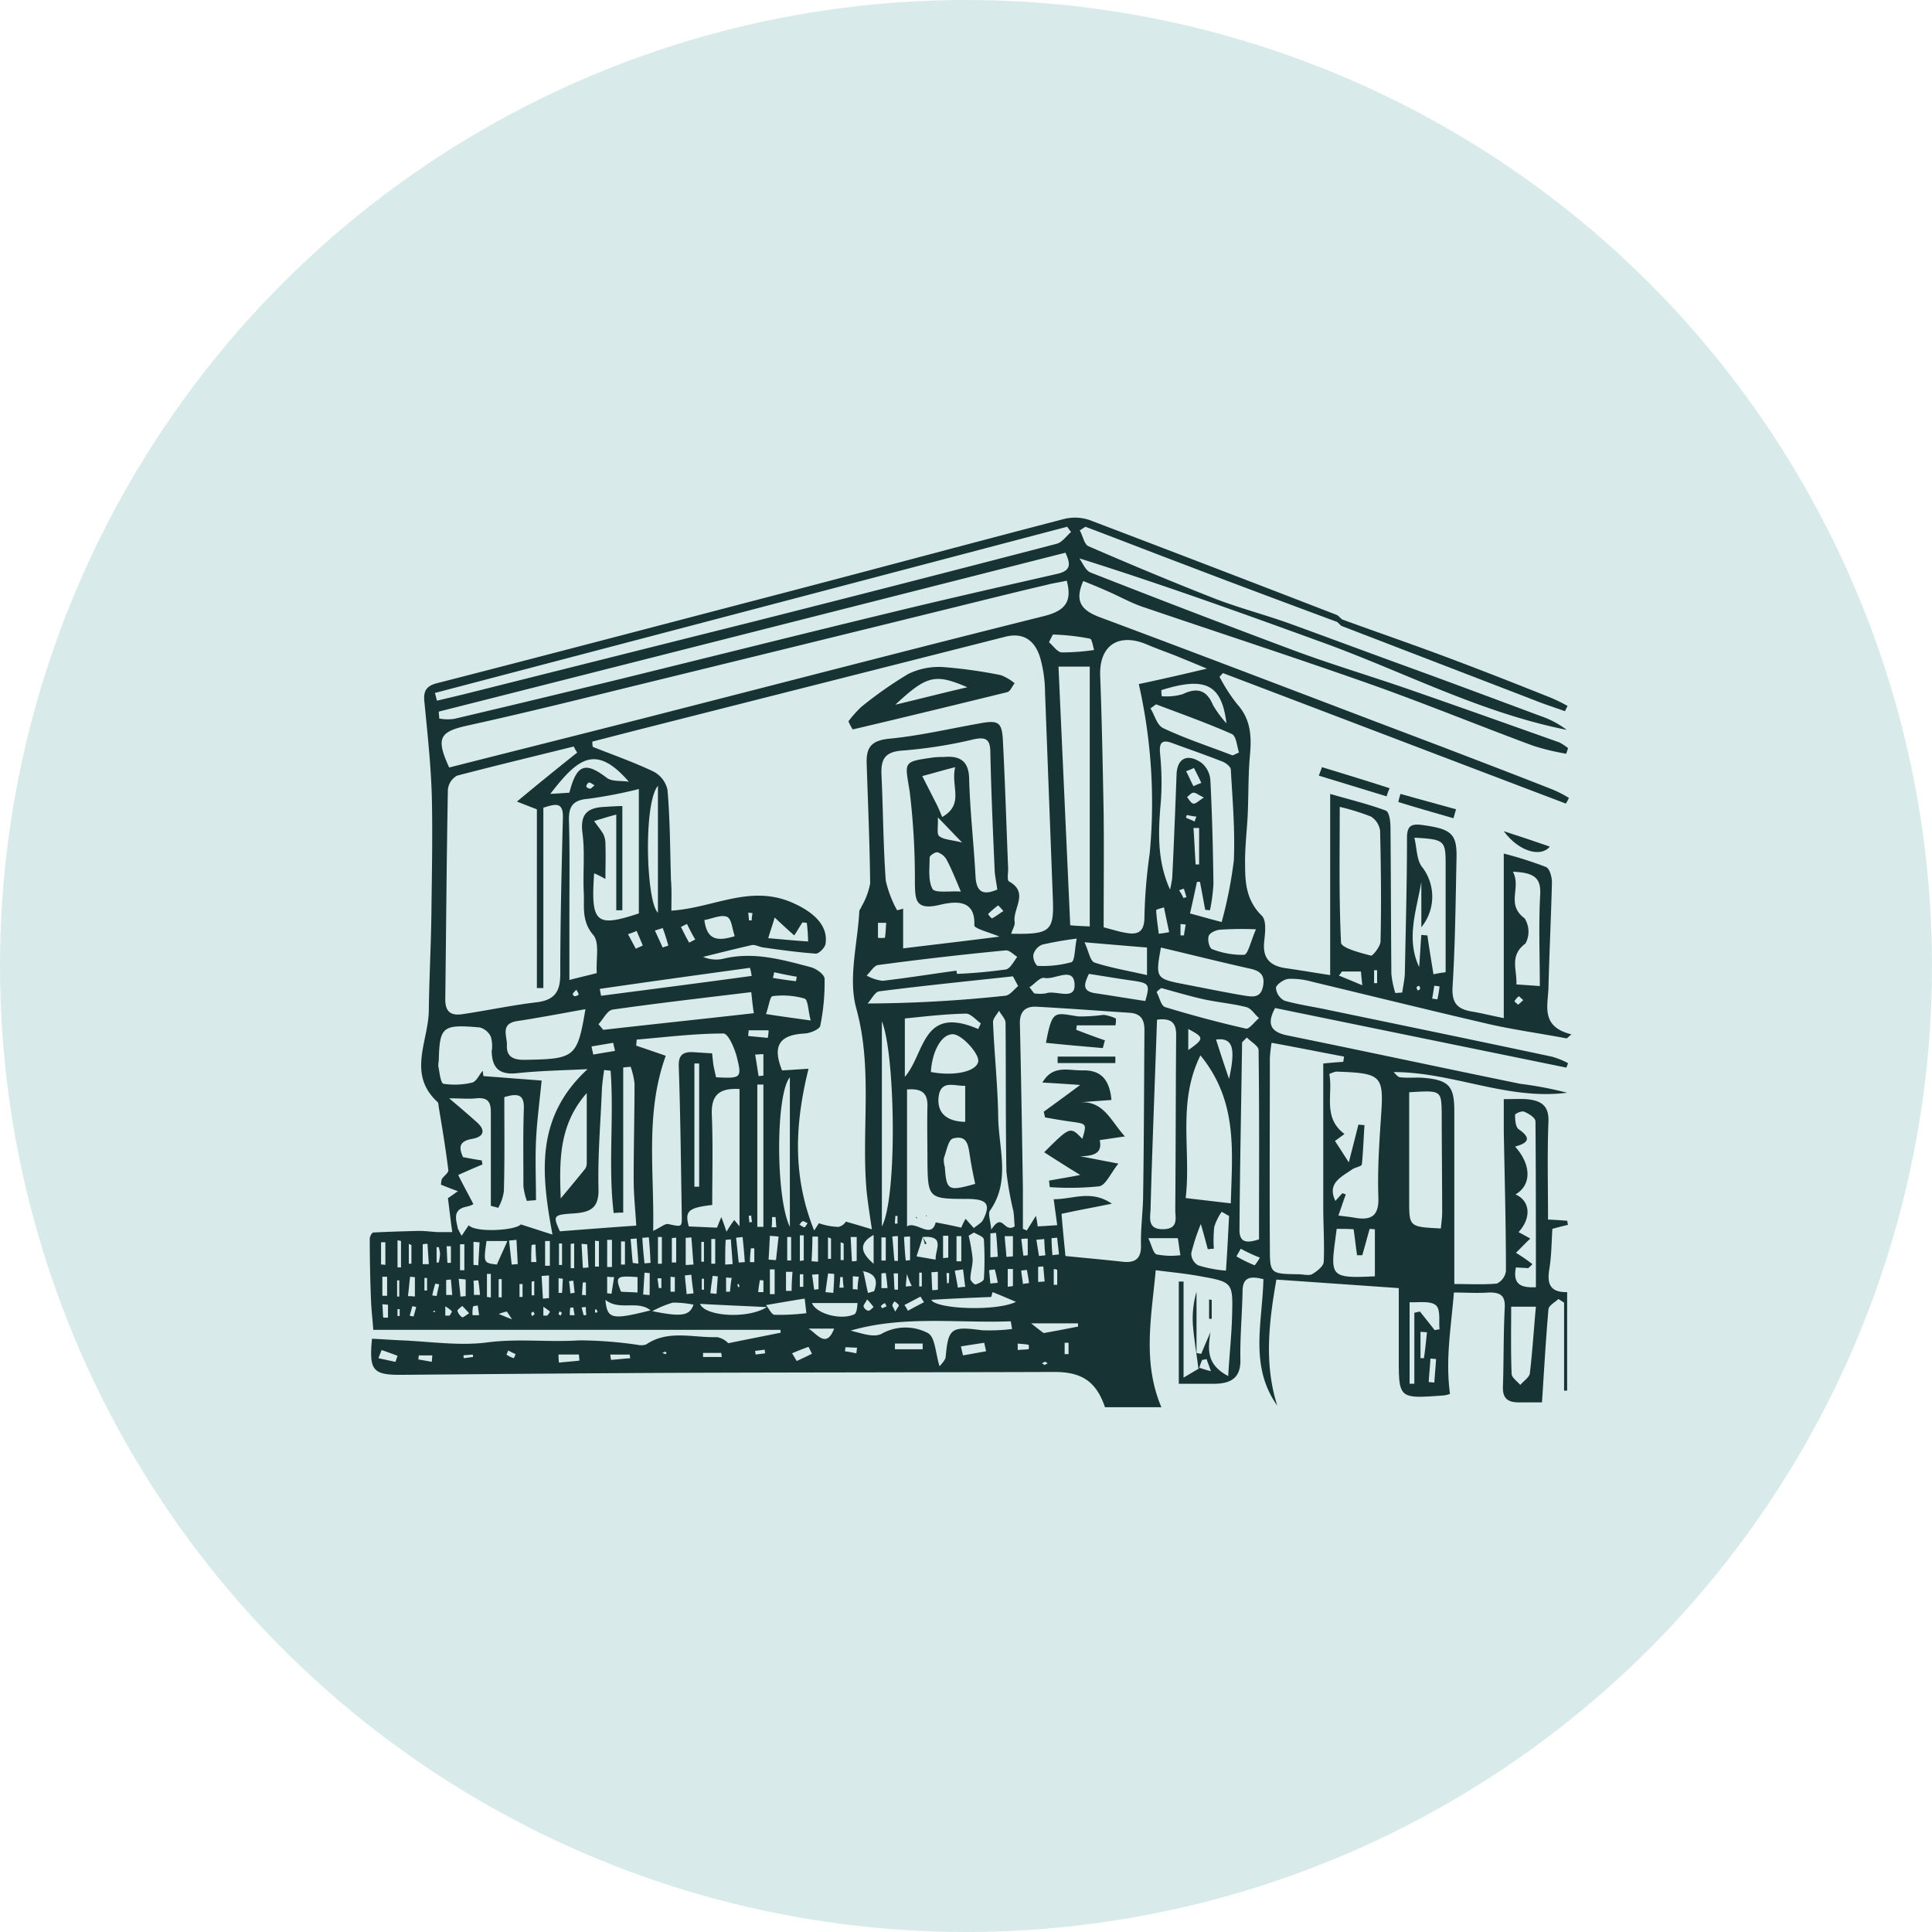
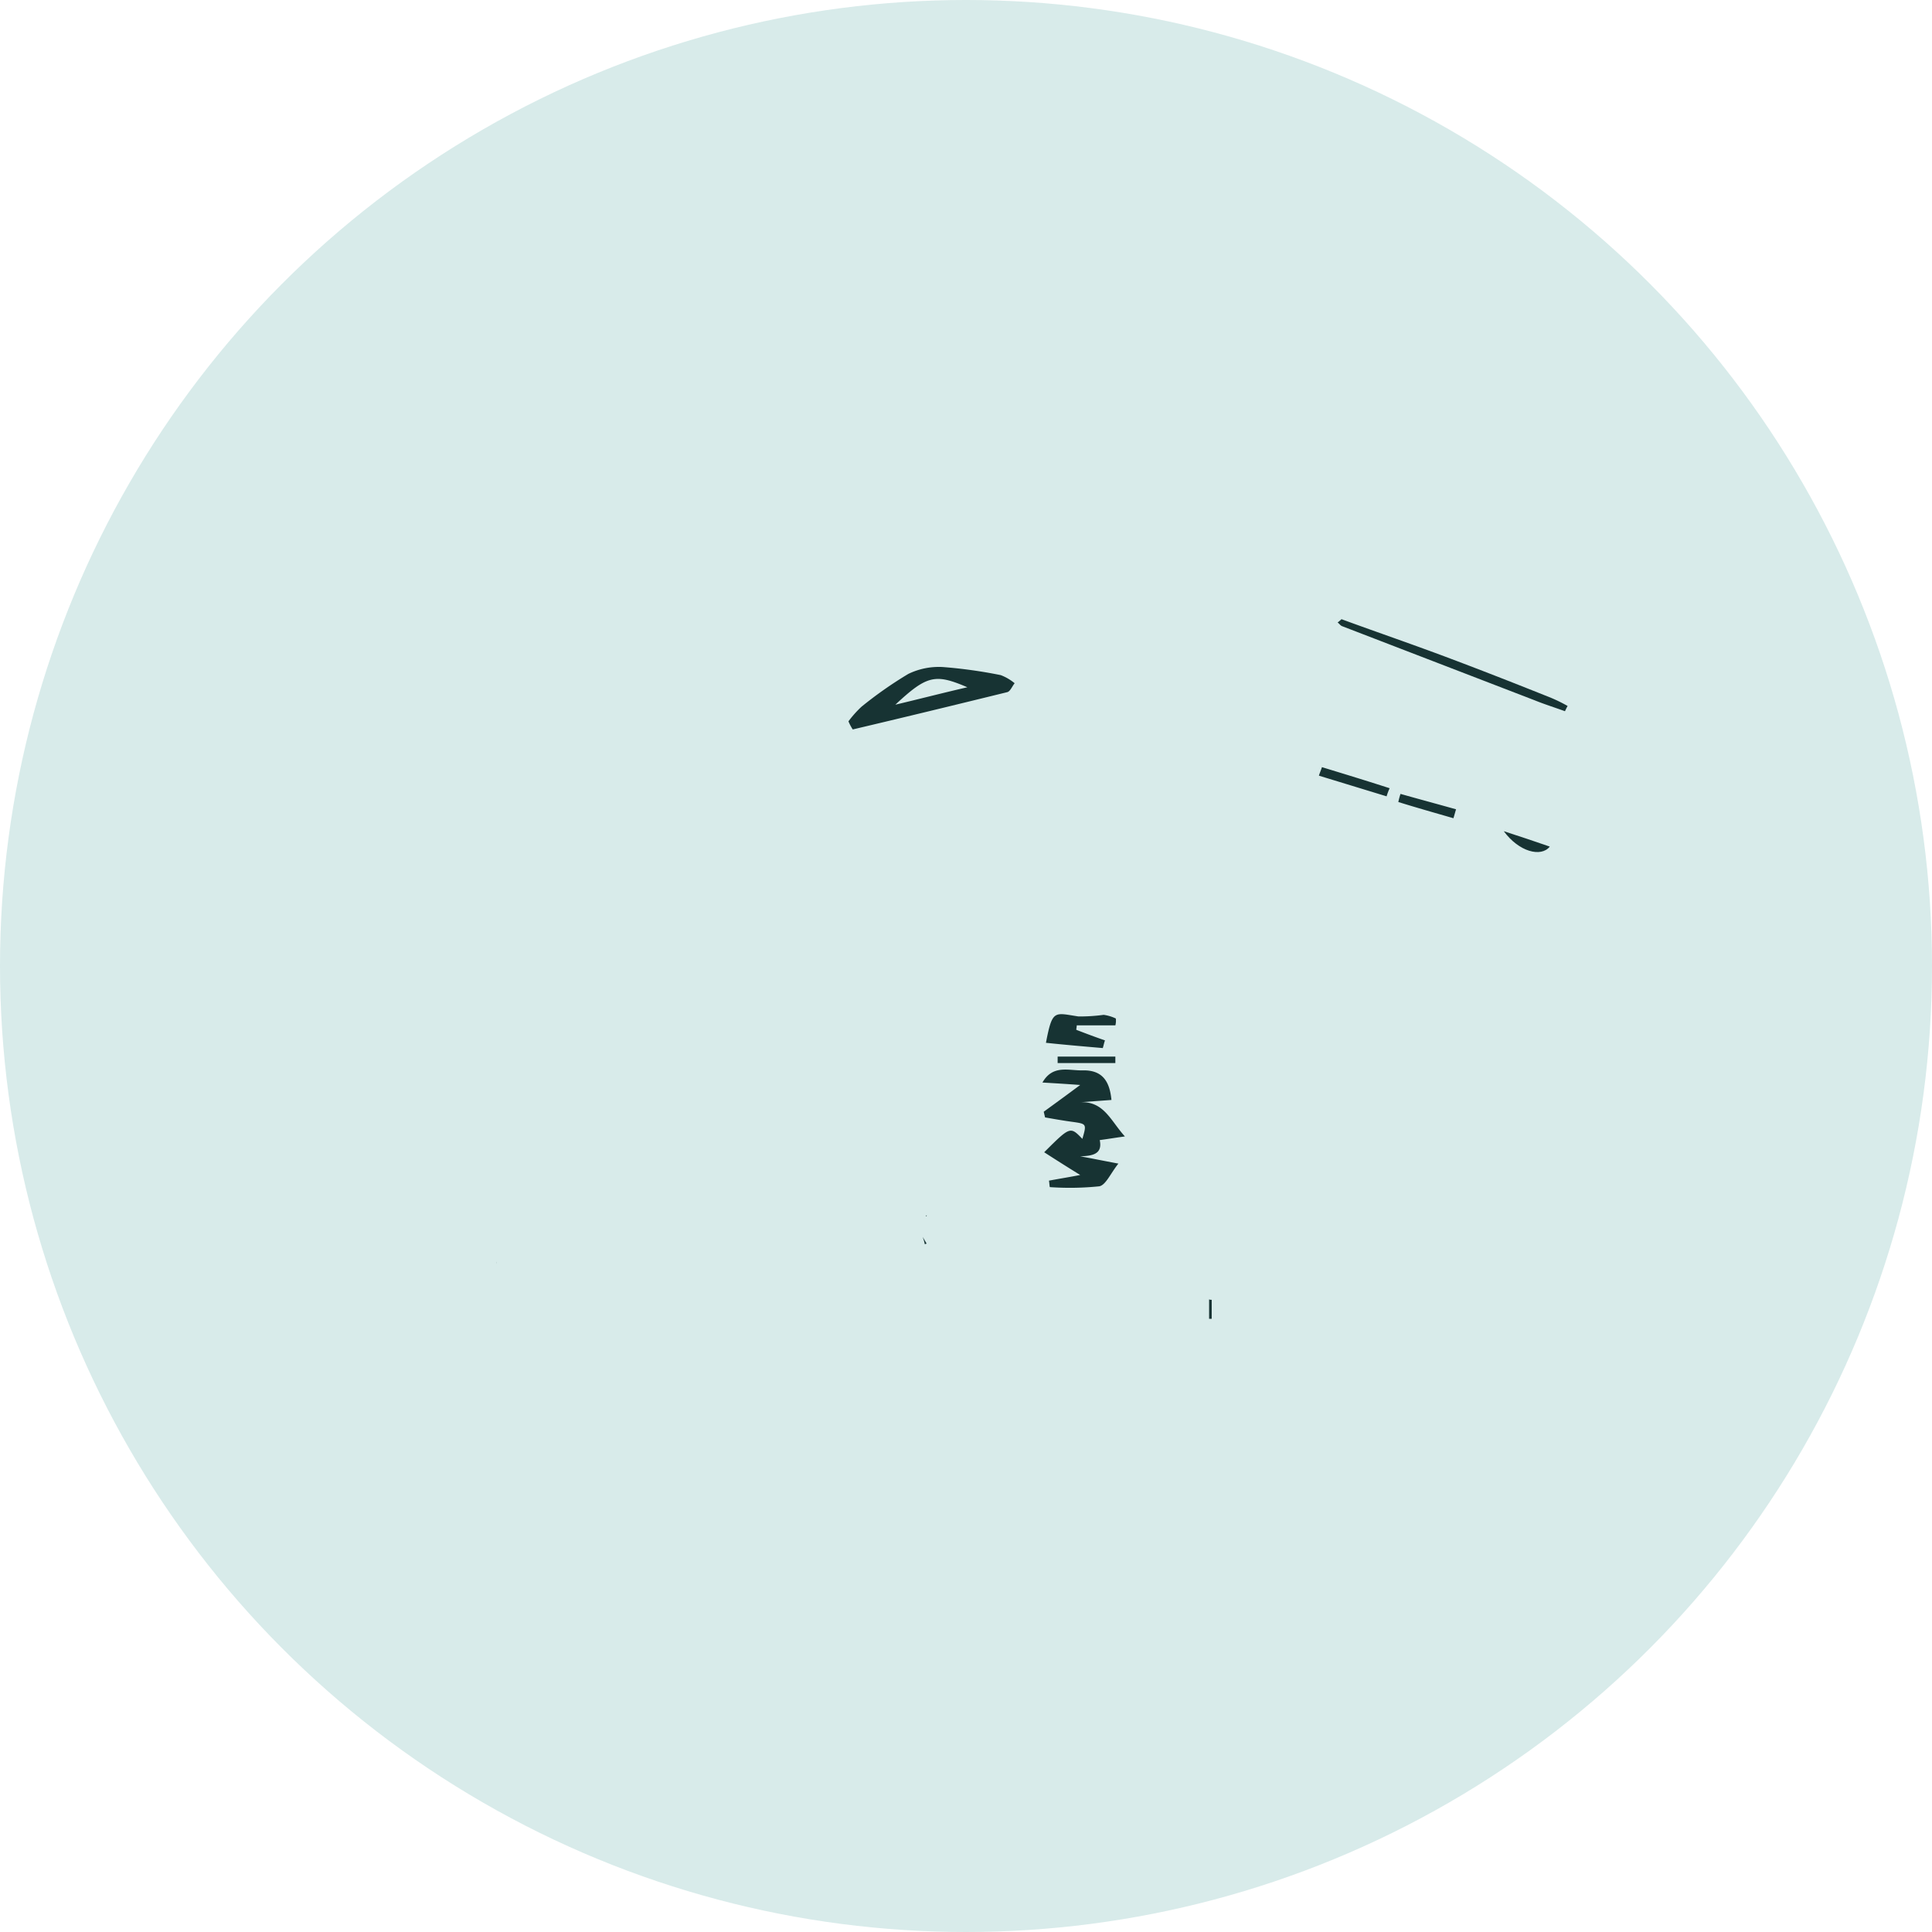
<svg xmlns="http://www.w3.org/2000/svg" width="209" height="209" viewBox="0 0 209 209">
  <g id="Group_9027" data-name="Group 9027" transform="translate(7735 33)">
    <circle id="Ellipse_192" data-name="Ellipse 192" cx="104.5" cy="104.5" r="104.5" transform="translate(-7735 -33)" fill="#d8ebea" />
-     <path id="Path_80482" data-name="Path 80482" d="M89.671,96.841c-.188-1.579-.469-3.157-.61-4.78a10.429,10.429,0,0,1,.376-3.771v6.622a2.124,2.124,0,0,0,.516.088c.282-.7.61-1.447.986-2.324-.235,1.754-.516,3.464,1.925,4.736.141-2.412.376-4.517.423-6.622.094-3.552.047-3.552-3.662-4.21-1.455-.263-2.911-.395-4.6-.614-.469,5.087-1.455,9.911.61,14.822h-6.1c-.939-2.763-2.488-3.859-5.634-3.815-13.239.044-26.479.044-39.718.088-10.188.044-20.329.132-30.516.219-3.333.044-3.756-.395-3.427-3.9,1.08.044,2.16.132,3.286.175,3.052.132,6.2.614,9.2.219,3.333-.439,6.62,0,9.906-.219a44.062,44.062,0,0,1,6.338.482,1.666,1.666,0,0,0,.939-.044c2.394-1.623,5.117-.7,7.653-.789a2.195,2.195,0,0,1,1.221.658c2.16-.439,3.944-.789,5.681-1.14,0-.088-.047-.219-.047-.307H.376c-.047-.921-.188-1.973-.235-3.07C.047,87.106,0,84.826,0,82.545c0-.219.235-.658.376-.658,1.643-.088,3.286-.132,4.93-.175.657,0,1.362.088,2.019.132h1.6c-.141-.965-.282-2.193-.469-3.684.094-.044.469-.307,1.08-.745-.751-.263-1.268-.482-1.831-.7a2.429,2.429,0,0,1,.094-.614c.235-.351.751-.7.7-.965-.282-2.28-.657-4.561-1.033-6.8-.047-.175,0-.439-.141-.57-3.286-3.026-.986-6.534-.939-9.867.047-3.508.235-7.016.282-10.568.047-4.166.141-8.376.047-12.542-.094-3.421-.469-6.841-.8-10.262-.141-1.228.188-1.8,1.5-2.1,11.972-3.07,23.944-6.227,35.869-9.341C53.9,10.32,64.46,7.47,75.07,4.707a4.9,4.9,0,0,1,2.864.132q13.31,5.065,26.62,10.218c.235.088.376.307.61.482l.047-.044-.469.439.047-.044c-5.54-2.061-11.08-4.122-16.573-6.227C84.6,8.3,81.033,6.9,77.418,5.54c-.188.132-.423.263-.61.395.329.57.469,1.491.939,1.71,4.554,1.973,9.155,3.9,13.756,5.7,2.629,1.009,5.352,1.71,8.028,2.675,4.225,1.535,8.451,3.114,12.676,4.648,4.836,1.754,9.624,3.552,14.46,5.35a10.1,10.1,0,0,1,2.817,1.491c-9.249-1.842-17.465-6.183-26.1-9.341-8.685-3.157-17.418-6.315-26.62-9.209.376.526.657,1.316,1.221,1.535Q89.038,14.837,100.188,19c4.038,1.491,8.169,2.719,12.207,4.122,5.446,1.886,10.845,3.815,16.291,5.745a5.723,5.723,0,0,1,.939.614c-.047.219-.141.395-.188.614a25.442,25.442,0,0,1-3.615-.877c-5.915-2.193-11.784-4.6-17.746-6.709-8.075-2.85-16.291-5.525-24.413-8.288-1.315-.439-2.535-1.14-3.85-1.71-.892-.395-1.737-.745-2.629-1.1-.939,2.149-.282,3.157,1.878,3.947,12.347,4.6,24.648,9.341,36.948,13.989,3.991,1.535,8.028,3.07,12.019,4.648a12.171,12.171,0,0,1,1.69.877,3.908,3.908,0,0,1-.329.614C117.042,30.8,104.648,26.063,92.3,21.371c-.141.132-.235.263-.376.395a18.368,18.368,0,0,0,1.925,2.982c1.5,1.666,1.549,3.552,1.362,5.569-.188,2.1-.141,4.254-.235,6.359-.094,1.842-.329,3.727-.282,5.569,0,1.93.188,3.771,1.784,5.35.563.526.376,1.886.282,2.807-.188,1.71.516,2.631,2.347,2.894,1.549.219,3.052.482,4.789.745v-19.6c2.113.614,4.131,1.1,6.009,1.8.423.175.516,1.272.516,1.93.047,5.262.047,10.525.094,15.743a10.719,10.719,0,0,0,.423,2.061c.235,0,.516-.044.751-.044.094-.658.235-1.316.282-1.973.094-4.911.235-9.823.235-14.778,0-1.4.563-1.535,1.784-1.359,3.1.439,3.662.965,3.568,3.771-.094,4.561-.141,9.165-.423,13.726-.094,1.71.469,2.412,2.16,2.675,1.033.175,2.066.439,3.38.7v-17.8a41.773,41.773,0,0,1,4.554,1.447c.423.175.657,1.1.657,1.666-.094,3.771-.282,7.587-.376,11.358-.047,1.973-.892,4.254,2.488,5.087-.188.132-.329.307-.516.439-2.77-.526-5.634-.921-8.357-1.535-6.432-1.491-12.817-3.07-19.2-4.6a8.2,8.2,0,0,0-2.535-.307c-.516.044-1.315.614-1.362.965a1.7,1.7,0,0,0,.939,1.4c1.549.439,3.192.658,4.789,1.009,8.028,1.666,16.1,3.333,24.131,5.043a8.409,8.409,0,0,1,1.737.7,2.05,2.05,0,0,1-.188.482q-15.775-3.223-31.5-6.446c-.986,1.842-.376,2.631,1.408,2.982,8.4,1.71,16.761,3.508,25.117,5.218a39.655,39.655,0,0,1,5.07.965c-6.479.833-12.347-2.236-18.779-2.236.235.219.469.57.751.57.8.088,1.549,0,2.347.044,2.864.219,3.474.877,3.474,3.552V87.457c1.5,0,3.052.088,4.6-.044a1.774,1.774,0,0,0,.986-1.359c0-5.043-.141-10.086-.235-15.173V67.46c.892,0,1.69-.044,2.441,0,1.5.132,2.441.614,2.394,2.368-.141,3.508-.047,7.016-.047,10.656.939.044,1.5.088,2.066.132.047.132.047.307.094.439-.516.132-1.08.263-1.69.439-.094,1.447-.094,2.894-.329,4.341s-.047,2.543,1.925,2.5V98.99H129.2V89.474c-.188-.132-.423-.263-.61-.395-.376.351-1.033.7-1.08,1.1-.282,3.245-.469,6.49-.7,10.086h-2.488c-1.268,0-1.784-.482-1.737-1.71.094-2.807.047-5.569.188-8.376.094-1.316-.282-1.842-1.737-1.8-1.221.088-2.394,0-3.756,0-.282,3.64-.939,7.148-.423,10.963a2.476,2.476,0,0,1-.751.175c-4.789.351-4.789.351-4.789-4.122V87.9c-4.413-.307-8.779-.614-13.239-.921-.845,4.78-1.315,9.209.094,13.638-3.052-4.3-1.6-8.99-1.5-13.682-1.361-.351-2.254-.263-2.254,1.316-.047,2.456-.282,4.911-.235,7.367.047,1.93-.939,2.631-2.864,2.631h-3.8V87.194h.516V97.587c.892-.526,1.315-.789,1.784-1.052a11.914,11.914,0,0,0,1.174.351c-.141-.439-.329-.877-.469-1.316a1.474,1.474,0,0,1-.469.088A5.012,5.012,0,0,0,89.671,96.841ZM63.474,41.28c.047,0,.047,0,.094-.044a.18.18,0,0,1-.141-.044h.141A.1.1,0,0,1,63.474,41.28Zm-5.4,44.993h-.047l.094-.088c-.047.526-.094,1.009-.141,1.535.235,0,.469-.044.657-.044A8.761,8.761,0,0,1,58.075,86.273Zm-4.789-.219a.15.15,0,0,1-.047.088c.047-.044.094-.044.141-.088.188.789.329,1.579.516,2.368.235-.044.423-.132.657-.175C54.977,87.15,54.789,86.317,53.286,86.054Zm6.526-3.684h0c-.235.833-.516,1.623-.657,2.1,1.08.175,1.5.263,2.066.351C61.127,83.773,62.347,82.195,59.812,82.37ZM13.756,85.352h0c.329-.789.7-1.535,1.127-2.543H12.629C12.3,85.177,12.3,85.177,13.756,85.352ZM32.629,47.069c4.6-.307,8.5-2.85,13.052-.877,2.019.877,3.991,2.324,3.615,4.517-.094.395-.7,1.009-1.033,1.009-1.878-.132-3.756-.395-5.634-.658-.469-.044-.939-.351-1.315-.263-1.737.395-3.474.833-5.258,1.272a3.564,3.564,0,0,0,2.113.219c3.333-.833,6.479.088,9.624.921.563.175,1.408.789,1.408,1.228a23.082,23.082,0,0,1-.469,5.087c-.047.351-1.033.789-1.643.833-2.77.132-3.568,1.316-2.488,3.991.986-.044,2.019-.132,2.864-.175-1.455,5.876-1.784,11.533.61,17.5.376-.57.563-.877.516-.789a7.117,7.117,0,0,0,2.113.395,1.275,1.275,0,0,0,.8-.57c1.08.307,1.972.57,2.817.833C54.085,80,53.9,78.774,53.756,77.5c-.61-6.578.7-13.244-1.127-19.865-.892-3.245.141-6.973.329-10.481,0-.175.188-.351.235-.526a7.775,7.775,0,0,0,.939-2.5c-.047-4.3-.235-8.639-.376-12.937-.047-1.623.329-2.5,2.394-2.719,3.239-.307,6.432-1.052,9.624-1.623,2.254-.439,2.629-.219,2.723,1.93.235,4.561.376,9.165.563,13.77,0,.482-.141,1.228.094,1.359,2.207,1.228.376,2.938.61,4.385.047.395-.235.789-.376,1.272,4.225.088,4.648-.263,4.507-3.815-.282-7.411-.563-14.866-.845-22.277a14.046,14.046,0,0,0-.516-3.727c-.61-2.061-1.972-2.807-3.9-2.28-13.474,3.421-27,6.841-40.469,10.262l-4.085,1.052a2.524,2.524,0,0,0,.047.57c2.207.877,4.46,1.666,6.573,2.675A2.922,2.922,0,0,1,32.207,34c.282,3.245.282,6.49.376,9.735C32.676,44.788,32.629,45.885,32.629,47.069Zm-10.188-17.1a4.7,4.7,0,0,1-.376-.658c-4.225,1.052-8.451,2.061-12.629,3.157A1.936,1.936,0,0,0,8.451,34c-.141,7.543-.188,15.129-.282,22.672,0,1.4.657,1.8,1.972,1.579,2.629-.395,5.305-.965,7.934-1.272,2.113-.263,2.535-1.359,2.535-3.114,0-5.613.141-11.27.282-16.883.047-1.8-.939-1.4-2.113-1.052V55.444h-.7V36.105c-.939-.351-1.455-.57-2.16-.833C18.075,33.474,20.235,31.72,22.441,29.966ZM75.4,11.372c-.751.175-1.455.263-2.113.439-3.38.789-6.714,1.623-10.094,2.456q-17.606,4.341-35.211,8.639c-5.681,1.4-11.362,2.807-17.136,4.078-3.286.7-3.756,1.316-2.254,4.6,8.451-2.149,16.9-4.254,25.4-6.446C47,21.809,60,18.433,73,15.188,75.211,14.618,76.009,13.653,75.4,11.372Zm-.141,73.059c2.207.219,4.178.395,6.15.614,1.455.175,2.066-.395,2.019-1.8-.047-1.842.235-3.727.235-5.569.094-5.876.094-11.8.141-17.673,0-1.14-.376-1.8-1.6-1.886-3.38-.219-6.761-.482-10.141-.658-1.221-.044-1.737.614-1.737,1.754.141,5.964.235,11.928.329,17.892v4.385c.141.044.282.132.423.175l.986-1.579a9.973,9.973,0,0,1,.188,1.14c.845-.044,1.408-.088,2.113-.132-.094-.745-.235-1.71-.376-2.807,2.113,0,4.038-1.052,6.291.482-2.16.439-3.85.745-5.446,1.1C74.977,81.624,75.117,82.984,75.258,84.431ZM90.563,20.888c-1.455-.614-2.441-1.009-3.38-1.4-1.033-.395-2.113-.789-3.146-1.228-3.052-1.272-5.117.132-5.023,3.333.188,5,.282,9.955.376,14.954.047,4.166,0,8.332,0,12.323,1.174.307,1.69.482,2.254.57,1.455.307,2.16-.044,2.16-1.71a56,56,0,0,1,.563-6.8,58.268,58.268,0,0,0-1.174-18.374C85.493,22.072,87.793,21.546,90.563,20.888Zm14.742,42.537c.047-.175.047-.351.094-.57-2.582-.482-5.164-1.009-7.84-1.491a15.6,15.6,0,0,0-.188,1.666c0,6.841-.047,13.638,0,20.479,0,2.85.047,2.85,3.1,2.894.516,0,1.08.175,1.455,0,.516-.307,1.221-.833,1.268-1.316.094-1.973-.047-3.991-.047-5.964V63.6C103.662,63.557,104.507,63.469,105.305,63.426ZM19.765,82.107c-1.221-6.578-1.878-12.673,3.8-17.892-2.723.132-5.211.175-7.653.439-2.066.219-2.676-.745-2.723-2.368a3.521,3.521,0,0,0-.094-1.579A1.818,1.818,0,0,0,11.878,59.7c-4.038-.351-4.319-.088-4.413,3.6a2.708,2.708,0,0,0-.047.614c.141.658.235,1.8.563,1.886a8.2,8.2,0,0,0,3.1-.132c.469-.132.751-.833,1.127-1.272.047.175.047.395.094.57,2.254.175,4.554.351,6.291.482-.235,2.368-.516,4.473-.61,6.534-.094,2.149,0,4.254,0,6.4-.329.044-.657.044-.986.088a6.762,6.762,0,0,1-.376-1.623c0-2.807-.047-5.569.047-8.376.047-1.447-.563-1.71-2.113-1.228,0,3.421.047,6.8-.047,10.174a5.127,5.127,0,0,1-.61,1.8c-.282-.088-.516-.132-.8-.219V68.863c0-1.052-.282-1.623-1.6-1.491-.751.088-1.5,0-2.911,0,1.315,1.1,2.16,1.842,3,2.587.986.877.751,1.579-.516,1.8-1.5.263-1.408,1.009-.986,1.973.7.132,1.362.263,2.019.351.047.132.047.307.094.439-.845.351-1.643.7-2.629,1.14.516,1.052,1.08,2.061,1.643,3.157a2.549,2.549,0,0,1-.7.263c-1.6.307-1.174,1.4-.986,2.368a6.244,6.244,0,0,0,.423.789c.329-.526.563-.833.751-1.14.751.833,5.07.57,5.634-.088C17.465,81.361,18.357,81.668,19.765,82.107ZM67.887,44.788c-.094-.7-.235-1.359-.282-1.973-.188-4.254-.376-8.507-.469-12.717,0-1.4-.282-1.93-1.925-1.535a49.2,49.2,0,0,1-7.559,1.184c-1.925.132-2.347.921-2.3,2.543.188,3.859.188,7.718.469,11.533a12.182,12.182,0,0,0,1.221,3.2,3.648,3.648,0,0,0,.657-.175v4.3c3.615-.439,7.042-.833,10.423-1.272-1.033-.439-2.77-.877-2.723-1.228.141-2.982-2.3-2.543-3.8-2.193-2.629.614-2.582-.658-2.629-2.324a78.171,78.171,0,0,0-.563-9.955c-.516-3.245-.8-3.2,2.582-3.684a8.515,8.515,0,0,1,1.08-.044c1.831-.175,2.723.482,2.77,2.324.094,3.6.516,7.148.7,10.744C65.681,45.139,66.432,45.4,67.887,44.788ZM75.258,8.347Q41.315,16.964,7.465,25.537c0,.263.047.482.047.745a4.88,4.88,0,0,0,1.6.044c5.962-1.4,11.972-2.85,17.934-4.3,9.812-2.412,19.624-4.868,29.437-7.236,5.962-1.447,11.972-2.807,17.934-4.166C75.869,10.276,75.822,9.574,75.258,8.347ZM7.042,23.52c.094.263.141.57.235.833.939-.219,1.831-.439,2.77-.658Q25.751,19.748,41.5,15.8q16.408-4.144,32.817-8.42c.61-.175,1.033-.833,1.549-1.272-.141-.175-.282-.395-.423-.57Q41.221,14.552,7.042,23.52ZM77.887,48.779V20.669h-3.38c.423,9.428.845,18.637,1.268,27.978C76.573,48.735,77.277,48.735,77.887,48.779ZM32.019,62.768c-2.254,6.271-1.221,12.454-1.362,18.944.845-.395,1.268-.789,1.6-.745,1.455.307,1.5.351,1.5-.7-.094-5.438-.141-10.875-.329-16.313-.047-1.14.329-1.623,1.5-1.579.7.044,1.362.088,2.113.132.047.57.094.965.141,1.316.094.439.188.877.282,1.272,2.676.132,2.817.088,2.254-2.149-.235-.965-.939-2.587-1.455-2.587-3.146,0-6.244.395-9.39.658,0,.219-.047.439-.047.658C30,62.066,31.127,62.461,32.019,62.768ZM26.667,36.675c-1.174.307-1.784.526-2.394.7.329.482.7.921.986,1.4a2.379,2.379,0,0,1,.235,1.14c.047,1.184,0,2.368,0,3.727a10.858,10.858,0,0,0-1.221-.614c-.376,5.394.188,5.876,4.836,4.341V33.913a50,50,0,0,1-5.446,1.052c-1.831.132-2.16.965-2.113,2.456.094,3.157.047,6.359.047,9.56v7.587c1.315-.351,2.16-.526,2.958-.745-.094-1.579.329-3.289-.376-4.122-1.315-1.535-.939-3.114-1.033-4.692-.094-2.1.141-4.3-.141-6.359-.235-1.93.423-2.719,2.394-2.807.7-.044,1.362-.088,1.925-.088v11.27h-.657C26.667,43.692,26.667,40.447,26.667,36.675Zm78.263-.833c0,5.043-.094,9.867.141,14.691.047.57,2.066,1.1,3.239,1.4.188.044,1.033-1.009,1.033-1.535.094-3.991.047-7.981-.047-11.972a2.165,2.165,0,0,0-.986-1.535A24.966,24.966,0,0,0,104.93,35.842ZM86.573,44.788a12.086,12.086,0,0,0,.235-1.272c.188-3.727.329-7.411.469-11.139.047-1.754,1.127-2.368,2.676-1.316a2.65,2.65,0,0,1,.986,1.973c.188,3.727.282,7.411.329,11.139a18.98,18.98,0,0,1-.376,2.85c-.188,0-.376-.044-.516-.044l-.563-3.026h-.329c-.235,1.1-.469,2.193-.751,3.421,1.174.307,2.347.658,3.427.921a47.2,47.2,0,0,0,1.315-6.666c.141-3.245-.141-6.534-.329-9.823,0-.307-.563-.745-.939-.877-1.784-.7-3.568-1.316-5.352-1.973-1.268-.482-1.455.044-1.361,1.14a30.164,30.164,0,0,1,.094,5.043C85.305,38.342,85.117,41.587,86.573,44.788Zm20.376,25.435c.235,0,.423.044.657.044-.094,1.4-.141,2.85-.282,4.254-.047.219-.7.307-1.033.526-1.174.833-2.77,1.491-1.831,3.421.282-.307.516-.57.751-.833.141.044.235.088.376.132-.282.745-.516,1.491-.8,2.28.563.088,1.127.132,1.643.219,2.019.395,2.77-.263,2.676-2.28-.094-2.85.094-5.7.282-8.507.329-4.6.141-4.824-4.836-5a3.267,3.267,0,0,0-.751.263c.423,2.193-.751,4.692,1.643,6.49-.376.263-.7.526-1.033.745.516.789.939,1.447,1.5,2.324C106.291,72.81,106.62,71.538,106.948,70.223ZM88.263,78.16c1.878.219,3.333.395,4.883.57.141-5.613.8-11.007-3.286-16.006C87.324,67.855,88.873,72.985,88.263,78.16Zm-3.1-19.3c-.235,6.929-.516,13.726-.7,20.567-.047.921-.329,2.149,1.408,2.1,1.643-.044,1.268-1.228,1.268-2.061.047-6.227.047-12.5.094-18.725C87.277,59.347,86.9,58.646,85.164,58.865ZM38.592,81.8a14.391,14.391,0,0,1,.845-1.272c.188.263.376.439.563.7V66.364c-2.3-.132-3.052.745-3,2.719.141,3.289.047,6.578.047,9.823-2.676.307-2.958.7-2.535,2.324l3.052.132c.094-.219.235-.614.469-1.14C38.216,80.7,38.357,81.1,38.592,81.8Zm73.85-15.085V78.292c0,2.982-.047,2.982,3.427,3.157.047-.57.141-1.14.141-1.71,0-3.6-.047-7.148-.047-10.744C115.916,66.5,115.916,66.5,112.441,66.715ZM64.46,80.4c.329.395.61.7.892,1.009.329-.307.8-.526.986-.877.892-1.754.423-2.28-1.784-2.28-4.085,0-4.178-.088-4.225-3.991,0-2.061-.047-4.122,0-6.139,0-1.272-.563-1.842-2.207-1.71V81.23c.939-.658,2.629,1.447,3.1-.439.939.175,1.831.351,2.77.57A6.258,6.258,0,0,1,64.46,80.4ZM26.056,64.39c-.235-.044-.469-.044-.7-.088-.094.658-.188,1.316-.235,1.93-.141,3.64-.469,7.28-.376,10.919.047,2.061-.8,2.543-2.723,2.675-2.207.132-2.207.263-1.455,1.93,2.864-.219,5.634-.439,8.263-.614-.094-1.623-.282-3.333-.282-5.043,0-3.464.094-6.929.094-10.349a8.317,8.317,0,0,0-.423-1.8c-.282.044-.516.044-.8.088v15.7a8.139,8.139,0,0,0-1.033.044C25.775,74.7,26.432,69.477,26.056,64.39Zm68.826-3.6c-.423.439-.516.482-.516.57-.094,6.753-.235,13.507-.282,20.26,0,1.447.892,1.4,2.113,1.009,0-6.841.047-13.638-.047-20.479C96.15,61.715,95.352,61.277,94.883,60.794ZM41.268,55.883c-5.07.614-10.047,1.184-14.977,1.886-.61.088-1.033,1.052-1.549,1.579.188.219.329.395.516.614,5.4-.614,10.845-1.184,16.291-1.8C41.408,57.33,41.362,56.672,41.268,55.883ZM23.333,57.725c-2.676.482-4.977.921-7.277,1.272-2.019.263-1.174,1.623-1.221,2.631-.047,1.1.516,1.579,1.831,1.579C22.207,63.119,22.441,62.987,23.333,57.725Zm62.254-6.666c-.61,3.333-.563,3.377,2.629,3.991,2.066.395,4.178.833,6.244,1.184.892.132,1.878.395,2.16-.921.235-1.14-.141-1.71-1.408-1.973C92.066,52.638,88.92,51.848,85.587,51.059Zm29.484,2.894a11.618,11.618,0,0,1,1.315-.219V42.025c0-2.543-.141-2.675-3.38-2.85.282,1.184.235,2.5.892,3.245a5.241,5.241,0,0,1-.141,6.446V43.955c-.516,3.07-1.69,6.139-.235,9.209.094-1.14.141-2.324.235-3.464.235,0,.423.044.657.044C114.6,51.1,114.836,52.506,115.07,53.953Zm-51.6-.395c0,.132.047.219.047.351a52.9,52.9,0,0,0,5.305-.482c.469-.088.845-.877,1.221-1.359-.423-.263-.845-.745-1.268-.7-4.6.439-9.155.965-13.756,1.579-.469.044-.845.745-1.268,1.14a4.5,4.5,0,0,0,1.737.57C58.169,54.348,60.845,53.91,63.474,53.559ZM55.4,59.04V81.23C57.089,78.072,56.854,62.592,55.4,59.04Zm14.742-3.815-.563-1.052c-4.836.526-9.671,1.009-14.46,1.623-.469.044-.845.877-1.268,1.316a144.916,144.916,0,0,0,14.836-.833C69.2,56.278,69.671,55.62,70.141,55.225Zm55.634,30.083a4.293,4.293,0,0,1-.469.439c-.423-.044-.892-.044-1.315-.088-.423,2.061.845,2.193,2.16,2.149,0-6.052,0-12.016-.047-17.936,0-.395-.7-.833-1.221-1.052-.235-.132-1.033.219-.986.351,0,.526.047,1.272.376,1.535,1.408.965,1.08,1.491-.376,1.886,1.784,1.973,1.784,4.166.047,5.175,1.6.7,1.737,2.543.329,4.078.423.219.892.482,1.268.7-.657.614-1.174,1.184-1.549,1.535A19.787,19.787,0,0,1,125.775,85.308Zm-2.113-42.449c.939,1.754-.8,3.508,1.268,5.043a2.691,2.691,0,0,1,.094,2.719c-1.784,1.316-.892,2.85-.986,4.429.7.044,1.315.088,2.535.175,0-3.421-.141-6.709.047-10C126.667,43.6,126.056,42.946,123.662,42.859ZM85.634,55.444a2.409,2.409,0,0,0-.516.439c.329.57.469,1.491.939,1.623,2.864.877,5.822,1.666,8.732,2.324.329.088.939-.745,1.408-1.14-.469-.395-.845-1.052-1.361-1.184-1.549-.395-3.192-.526-4.742-.877S87.089,55.839,85.634,55.444ZM20.657,78.2c.986-1.184,1.831-2.193,2.676-3.245a1.149,1.149,0,0,0,.141-.57V66.8C20.423,70.267,20.516,74.169,20.657,78.2Zm24.789,3.07V65.092C43.9,66.934,43.9,78.116,45.446,81.274ZM69.484,92.325c-.047-.263-.094-.57-.141-.833-5.775.219-11.6-.658-17.324,1.009,1.127.263,2.488.789,3.333.351a5.244,5.244,0,0,1,5.023-.088c.8.439.8,2.1,1.268,3.6.235-.307.61-.658.657-1.009.282-3.157.61-3.333,3.944-2.894A20.024,20.024,0,0,0,69.484,92.325Zm23.85-62.052c.235-.088.469-.219.7-.307-.235-.7-.282-1.8-.8-2.017-2.676-1.184-5.4-2.149-8.169-3.2-.188.132-.423.307-.61.439.469.745.7,1.842,1.408,2.149C88.263,28.475,90.845,29.308,93.333,30.273ZM69.765,81.23c-.047-.439-.047-1.052-.141-1.666a35.106,35.106,0,0,1-.751-4.254c-.094-5.35-.047-10.744-.094-16.094,0-.439-.469-.877-.7-1.316-.235.395-.657.833-.657,1.228.141,3.421.516,6.885.563,10.305.047,3.377,1.362,6.885-.892,10.086-.235.351.047,1.052.141,2.061C68.5,79.607,68.545,81.975,69.765,81.23Zm34.836.263c-.657,5.087-1.033,5.394,4.131,5.131V81.537c-.188,0-.376-.044-.563-.044-.282.965-.516,1.886-.8,2.85h-.563c-.141-.921-.235-1.886-.376-2.807C105.822,81.493,105.211,81.493,104.6,81.493ZM65.822,59.874c.094-.219.188-.395.282-.614-.516-.351-1.08-1.052-1.6-1.052-2.254.044-4.46.307-6.62.526v6.315C60.094,62.5,59.718,57.242,65.822,59.874Zm57.653,30.039c0,2.456-.047,4.868.047,7.236,0,.439.61.833.939,1.228.329-.395.939-.789,1.033-1.228.282-2.368.423-4.736.657-7.236Zm-92.3-42.625V33.562C29.577,35.448,29.906,46.148,31.174,47.288ZM60.7,64.522c2.535.482,4.883-.044,5.117-1.1.188-.789-1.69-2.894-2.676-2.982C61.925,60.356,60.845,62.154,60.7,64.522Zm23.38-10.481V51.059c-2.16-.175-4.178-.351-6.761-.57.469,1.009.61,2.017,1.08,2.193C80.141,53.252,81.972,53.559,84.085,54.041ZM65.493,76.625c-.235-1.1-.423-2.017-.563-2.982-.188-1.009-.188-2.368-1.831-1.93-.516.132-.7,1.359-.986,2.1a2.26,2.26,0,0,0,.094.965C62.394,77.327,62.535,77.458,65.493,76.625ZM92.958,80.09c-.282-.132-.516-.307-.8-.439a5.834,5.834,0,0,0-.8,1.623,13.3,13.3,0,0,0-.047,2.368c-.235,0-.423.044-.657.044-.235-.877-.469-1.754-.751-2.719a22.334,22.334,0,0,0-1.033,3.157,1.476,1.476,0,0,0,.751,1.316,13.324,13.324,0,0,0,3,.57C92.77,83.861,92.864,81.975,92.958,80.09ZM41.925,81.274h.657V65.881h-.657Zm-.61-27.145a5.849,5.849,0,0,0-.188-.877c-5.4.745-10.845,1.491-16.244,2.28.047.263.094.526.141.745C30.423,55.576,35.869,54.874,41.315,54.129Zm36.479-.219c-.469,1.009-.845,1.886.751,2.1,1.784.263,3.568.57,5.352.833.516-1.8.423-1.93-1.315-2.193C81.033,54.436,79.531,54.173,77.793,53.91ZM61.925,36.939c2.441-1.4.892-3.333,1.408-5.394-1.549.395-2.535.7-3.568.965l1.408,2.763C61.408,35.711,61.6,36.149,61.925,36.939ZM95.869,49.086a35.431,35.431,0,0,0-3.9.044c-.469.044-1.127.351-1.221.7-.141.439.094,1.316.376,1.4a8.821,8.821,0,0,0,3.474.614C95.024,51.761,95.305,50.357,95.869,49.086ZM35.634,63.6h-.516V76.932h.516ZM76.479,50.094a36.3,36.3,0,0,0-3.756.658,1.63,1.63,0,0,0-.939,1.1,1.585,1.585,0,0,0,.423,1.184,11.456,11.456,0,0,0,3.709-.395C76.291,52.462,76.244,51.191,76.479,50.094ZM64.413,69.916v-3.9c-1.174.044-2.582-.658-2.864,1.1C61.315,68.863,62.3,69.872,64.413,69.916Zm-.469-24.908c-.61-1.447-1.033-2.5-1.549-3.464a1.708,1.708,0,0,0-.986-.789c-.235-.044-.845.351-.845.57,0,1.184-.188,2.5.329,3.421C61.221,45.183,62.911,44.92,63.944,45.007ZM28.028,33.123c-3.615-4.166-5.54-2.5-8.5,1.316.8-.044,1.455-.088,2.066-.132.8-3.114,1.737-3.377,4.085-1.579C26.244,33.123,27.23,32.992,28.028,33.123ZM42.864,58.251c1.643.263,3,.439,4.836.7-.282-1.052-.282-2.236-.657-2.368a8.442,8.442,0,0,0-3.474-.263C43.286,56.365,43.146,57.505,42.864,58.251Zm69.624,39.994H113V90.57c.188-.044.376-.088.61-.132.516.658,1.08,1.359,1.6,2.017a2.123,2.123,0,0,1,.516-.088c-.094-.921.141-2.193-.423-2.631-.61-.482-1.925-.263-2.817-.307C112.488,92.588,112.488,95.438,112.488,98.245ZM85.634,23.213a3.1,3.1,0,0,0,.047.658,6.245,6.245,0,0,0,2.254-.219c1.643-.789,2.629-.395,3.286,1.184a12.148,12.148,0,0,0,1.455,1.973C92.16,22.555,90.376,21.722,85.634,23.213ZM71.362,55.357c.188.219.329.439.516.658a4.093,4.093,0,0,0,1.268,0c1.033-.395,3.146.833,3.1-.921-.047-2.061-2.113-.526-3.239-.745C72.535,54.217,71.925,55.006,71.362,55.357ZM65.352,81.888c-.188.132-.376.219-.563.351a19.989,19.989,0,0,1,.423,2.412c.047.745-.235,1.491-.235,2.236,0,.219.423.658.563.614.329-.088.845-.351.892-.57a32.817,32.817,0,0,0,0-4.3C66.385,82.326,65.728,82.107,65.352,81.888ZM73.9,17.2c-.141.263-.282.526-.423.833.469.395.892,1.052,1.362,1.1a23.792,23.792,0,0,0,3.521-.263c-.141-.439-.235-1.228-.469-1.228A24.124,24.124,0,0,0,73.9,17.2ZM67.371,88.334l-.141.526c-2.16.088-4.319.175-6.479.307.469,1.009,7.042,1.272,9.155.219C68.967,88.992,68.169,88.641,67.371,88.334Zm-27.887-38.5c-.282-.789-.329-1.886-.845-2.1-.657-.263-1.643.219-2.441.351C36.479,50.27,37.606,50.4,39.484,49.831Zm7.793-1.447c-.141,0-.282-.044-.469-.044-.329.482-.61,1.009-.892,1.4-.8-.7-1.455-1.316-2.113-1.93-.188.658-.423,1.316-.7,2.236,1.643.132,2.817.263,4.319.351A19.74,19.74,0,0,0,47.277,48.384ZM42.864,89.737c.329.395.61,1.052.939,1.052a23.694,23.694,0,0,0,3.427-.175c-.094-.789-.141-1.359-.188-1.579C45.634,89.255,44.413,89.474,42.864,89.737Zm-12.488.57c-1.408-1.14-3.38.088-4.883-1.14C25.681,91.272,26.2,91.36,30.376,90.307Zm12.582-.351c-2.676-.132-4.93-.219-7.23-.351C36.244,90.965,40.892,91.272,42.958,89.956ZM84.225,82.5c.376.789.516,1.623.892,1.754a8.166,8.166,0,0,0,2.582.088c-.141-.789-.188-1.272-.282-1.842ZM47.84,89.518c.423,1.14,3.1,1.886,4.554,1.228.329-.132.329-.921.376-1.228Zm23.709,2.193c.7.57,1.221.965,1.361,1.052,1.5-.263,2.582-.482,3.709-.7v-.351ZM35.023,89.693a10.62,10.62,0,0,0-2.254-.219,11.546,11.546,0,0,0-2.207.921C33.8,91.053,34.6,90.877,35.023,89.693ZM92.958,65.267c.751-3.421.376-4.473-1.408-4.254C91.972,62.329,92.394,63.645,92.958,65.267ZM28.967,88.378V86.711c-2.3-.175-2.441-.044-1.784,1.579C27.84,88.334,28.31,88.334,28.967,88.378Zm25.54-3.114V82.151C53,82.984,52.958,83.949,54.507,85.264Zm30.845-35.7a10.009,10.009,0,0,0,1.127-.175c-.188-.877-.376-1.754-.563-2.675-.282.088-.845.219-.845.307C85.117,47.9,85.258,48.735,85.352,49.568Zm8.873,34.074c-.141.263-.329.57-.469.833a16.174,16.174,0,0,0,1.972.965,5.736,5.736,0,0,0,.563-.833A17.459,17.459,0,0,1,94.225,83.642ZM34.178,85.4c.282,0,.563-.044.845-.044-.094-.965-.141-1.973-.235-2.938-.188,0-.423.044-.61.044ZM61.455,36.982c.047,1.009-.141,1.8.141,2.017.469.395,1.268.395,2.488.7C63.052,38.649,62.488,38.035,61.455,36.982ZM59.812,94.517V93.9h-3v.614Zm4.131-.307c.094.307.141.658.235.965.845-.132,1.69-.307,2.488-.439-.047-.307-.141-.614-.188-.921Q65.141,94.013,63.944,94.21ZM44.225,82.326c-.329-.044-.61-.044-.939-.088-.047.877-.094,1.754-.141,2.587.282,0,.516.044.8.044C44.038,84.036,44.131,83.2,44.225,82.326Zm3.239,9.955c.892.526,1.925,2.236,2.77,0ZM26.526,62.242c-.047-.307-.141-.57-.188-.877-.8.132-1.549.263-2.347.395.047.307.141.614.188.877C24.93,62.5,25.728,62.373,26.526,62.242ZM47.793,85c.235,0,.469.044.7.044V82.326h-.61C47.887,83.2,47.84,84.124,47.793,85Zm-22.113.614H26.2V82.677h-.516ZM89.718,38.123h-.61c.094,1.316.141,2.631.235,3.947h.376ZM36.948,85.264h.423V82.589h-.423Zm32.629-2.982h-.892c.047.746.141,1.491.188,2.236.235,0,.469-.044.7-.044ZM115.352,95.57c-.188,0-.423-.044-.61-.044-.047.833-.141,1.71-.188,2.543.188,0,.376.044.61.044C115.211,97.28,115.305,96.4,115.352,95.57ZM63.991,82.282h-.516V85h.516Zm-39.2.526a1.387,1.387,0,0,1-.423-.044v2.807h.423Zm6.385,2.456H31.6V82.37h-.423Zm1.972-2.807a1.881,1.881,0,0,0-.469.044v2.631h.469Zm-17.277.219c-.282.044-.563.044-.8.088.094.877.188,1.71.282,2.587.235,0,.469-.044.657-.044Zm22.582,2.675c.282,0,.516-.044.8-.044-.047-.877-.141-1.8-.188-2.675-.188,0-.376.044-.563.044C38.451,83.554,38.451,84.431,38.451,85.352Zm1.878-2.982c-.235.044-.469.044-.7.088.094.877.188,1.8.282,2.675.235,0,.469-.044.657-.044C40.516,84.168,40.423,83.247,40.329,82.37ZM1.221,85.352a1.705,1.705,0,0,1,.469.044V82.94H1.221Zm42.066,3.2H43.8V85.878h-.516Zm18.732-3.9c.188,0,.376-.044.563-.044V82.238h-.563Zm26.526-22.5c1.737-1.228,1.737-1.359,0-2.28ZM11.221,85.4a2.057,2.057,0,0,1,.516.044l.141-2.5c-.235,0-.423-.044-.657-.044Zm44.131-.482h.469v-2.5h-.469Zm-12.3-24.075a4.549,4.549,0,0,0,.094-.833h-2.16c0,.219-.047.395-.047.614C41.643,60.707,42.347,60.751,43.052,60.838Zm62.113-7.192a2.667,2.667,0,0,1-.329.439c.751.307,1.5.614,2.535,1.052-.094-.877-.141-1.316-.141-1.491ZM52.676,82.37h-.657L52.16,85a2.057,2.057,0,0,0,.516-.044Zm-25.07.482h-.423v2.5h.423Zm39.531,1.71c.282,0,.516-.044.8-.044-.047-.877-.094-1.71-.188-2.587-.188,0-.423.044-.61.044Zm-37.418.658c.235,0,.423-.044.657-.044-.047-.921-.094-1.842-.188-2.763-.235,0-.469.044-.7.044C29.531,83.379,29.624,84.3,29.718,85.22ZM19.39,86.536c-.282,0-.516.044-.8.044.047.833.094,1.666.141,2.456.235,0,.423-.044.657-.044Zm.094-3.727h-.516v2.675h.516Zm26.1-.439h-.423v2.543h.423ZM89.155,31.632a6.9,6.9,0,0,1-.845.351c.282.526.516,1.1.8,1.623a6.9,6.9,0,0,1,.845-.351C89.718,32.729,89.437,32.159,89.155,31.632Zm25.211,61.043c-.235,0-.469-.044-.7-.044v2.85h.376C114.178,94.561,114.272,93.6,114.366,92.675ZM59.953,89.43c-.141-.219-.235-.395-.376-.614-.563.307-1.174.614-1.737.921a4.316,4.316,0,0,1,.376.614C58.779,90.044,59.343,89.737,59.953,89.43ZM55.869,48.384h-.892v1.623a3.96,3.96,0,0,0,.751,0C55.822,49.437,55.822,48.91,55.869,48.384ZM10.376,86.974c-.235-.044-.469-.044-.751-.088.047.658.141,1.272.188,1.93.188,0,.376-.044.563-.044Zm48.075-4.648a3.313,3.313,0,0,0-.657.044c.047.833.094,1.71.188,2.543a1.705,1.705,0,0,0,.469-.044Zm-48.216.833H9.765v2.807h.469Zm18.639-33.9a8.16,8.16,0,0,1-.939.351l.845,1.579c.235-.132.516-.219.751-.351C29.343,50.357,29.108,49.831,28.873,49.261ZM20.423,95.087a5.494,5.494,0,0,0,.047.877c.751-.088,1.455-.132,2.207-.219,0-.219-.047-.439-.047-.658ZM3.38,82.808c-.141-.044-.235-.044-.376-.088v2.938H3.38ZM49.3,88.334c.282.044.563.044.845.088.047-.7.094-1.359.094-2.061-.235,0-.423-.044-.657-.044C49.484,86.974,49.39,87.632,49.3,88.334Zm14.883-2.456c-.282.044-.563.088-.892.132.094.614.235,1.228.329,1.842a4.936,4.936,0,0,1,.8-.088C64.319,87.106,64.272,86.492,64.178,85.878Zm-21.6-23.286c-.282,0-.61.044-.892.044.141.789.235,1.535.376,2.324.188,0,.376-.044.516-.044Zm25.962-15.48a7.807,7.807,0,0,0-.563-.614,10.529,10.529,0,0,0-1.08.921c-.047.044.376.526.423.482C67.747,47.682,68.122,47.375,68.545,47.112ZM31.69,48.954l-.845.263.845,1.842c.188-.088.423-.132.61-.219C32.113,50.182,31.925,49.568,31.69,48.954Zm13.991,46c.188.263.329.57.516.833.563-.263,1.127-.526,1.643-.789-.141-.263-.235-.482-.376-.745C46.854,94.473,46.291,94.693,45.681,94.956Zm.845-10c.141,0,.282-.044.423-.044V82.195h-.423ZM4.131,88.772a4.593,4.593,0,0,1,.751.044v-2.1c-.188,0-.329-.044-.516-.044C4.272,87.369,4.225,88.071,4.131,88.772Zm1.6-3.464h.657c-.047-.745-.094-1.447-.141-2.193a2.057,2.057,0,0,0-.516.044C5.728,83.861,5.728,84.563,5.728,85.308Zm-4.46,9.3c-.094.307-.235.57-.329.877l1.831.395c.094-.219.141-.439.235-.658C2.394,95,1.831,94.78,1.268,94.6Zm29.014-8.332c-.188,0-.376-.044-.563-.044L29.577,88.6c.235,0,.469.044.7.044Zm40.892-3.727a3.8,3.8,0,0,0-.7.044c.094.614.141,1.228.235,1.8.141,0,.329-.044.469-.044ZM1.362,88.729h.516V86.667H1.362ZM43.756,53.734c-.047.219-.094.395-.141.614.845.132,1.643.263,2.488.351.047-.175.047-.307.094-.482C45.4,54.085,44.554,53.91,43.756,53.734Zm25.258,34.03c.188-.044.376-.044.563-.088V85.834h-.563ZM34.789,86.448c-.235.044-.469.044-.7.088.047.658.141,1.359.188,2.017.235-.044.469-.044.751-.088C34.93,87.764,34.836,87.106,34.789,86.448ZM23.521,83.159c-.188,0-.423-.044-.61-.044.047.877.094,1.754.141,2.587a2.86,2.86,0,0,0,.61-.044Zm33.615-.877a3.086,3.086,0,0,0-.61.044c.094.877.141,1.754.235,2.631h.376Zm15.822.307c-.282.044-.563.044-.845.088.094.57.188,1.184.282,1.754.235-.044.469-.044.7-.088C73,83.773,73,83.159,72.958,82.589ZM34.319,48.516c-.235.088-.423.219-.657.307.282.57.563,1.14.892,1.71.235-.132.423-.219.657-.351C34.883,49.656,34.6,49.086,34.319,48.516ZM45.728,86.141h-.7V88.2h.61C45.634,87.5,45.681,86.843,45.728,86.141ZM38.075,95.35c0-.132-.047-.307-.047-.439H36.056v.439Zm52.16-60.517c-.563-.263-.845-.526-1.127-.526-.235,0-.469.307-.7.482.235.263.423.658.7.7C89.343,35.535,89.671,35.184,90.235,34.834ZM61.455,86.141c-.235,0-.469.044-.7.044.047.658.047,1.272.094,1.93a2.862,2.862,0,0,0,.61-.044Zm-39.343-3.07c-.141,0-.235.044-.376.044v2.631h.376Zm6.338,2.1c.188.044.423.044.61.088-.047-.921-.141-1.8-.188-2.719-.235,0-.469.044-.657.044C28.31,83.466,28.357,84.343,28.451,85.177Zm-19.671-1.8H8.31c.047.614.047,1.228.094,1.8h.376Zm8.685,1.71h.563c-.047-.614-.094-1.272-.094-1.886a1.387,1.387,0,0,0-.423.044C17.465,83.861,17.465,84.475,17.465,85.089ZM41.6,83.6h-.376c-.047.482-.094.965-.094,1.491H41.6ZM48.545,86.4c-.235,0-.469.044-.7.044.094.526.141,1.1.235,1.623.141,0,.329-.044.469-.044Zm-22.113.307a4.32,4.32,0,0,1-.751-.044v1.8c.141,0,.329.044.469.044C26.244,87.9,26.338,87.325,26.432,86.711Zm6.573,0a1.706,1.706,0,0,1-.469-.044V88.29H33Zm39.3.526c.235,0,.469-.044.7-.044-.047-.526-.094-1.052-.141-1.623a2.443,2.443,0,0,0-.563.044Zm-30.282,1.1h.563V87.062a1.1,1.1,0,0,1-.376-.044A12.673,12.673,0,0,0,42.019,88.334Zm-33.756.307H8.92c-.047-.57-.094-1.14-.141-1.666-.188,0-.329.044-.516.044Zm65.587-4.3c.235-.044.469-.044.7-.088-.047-.614-.141-1.184-.188-1.8-.188,0-.423.044-.61.044C73.756,83.115,73.8,83.729,73.85,84.343ZM55.352,87.9h.657c-.047-.526-.094-1.052-.188-1.623a1.705,1.705,0,0,0-.469.044Zm-42.676.965c.141,0,.282.044.423.044V86.361h-.423Zm-1.925,1.754c-.329-.351-.516-.57-.751-.789-.188.175-.516.395-.516.526a1.282,1.282,0,0,0,.516.7C10.094,91.1,10.423,90.833,10.751,90.614Zm15.258,4.473c.047.175.047.395.094.57.7-.044,1.362-.132,2.066-.175,0-.132-.047-.263-.047-.395ZM39.155,86.8c-.188,0-.423-.044-.61-.044V88.29h.423C39.014,87.808,39.061,87.281,39.155,86.8Zm13.756-.132c-.235,0-.423-.044-.657-.044v1.4a2.057,2.057,0,0,1,.516.044A7.457,7.457,0,0,1,52.911,86.667ZM13.944,88.9h.329V86.931h-.329Zm-7.183-.219c.141.044.329.044.469.088.094-.439.188-.877.282-1.272-.141-.044-.282-.044-.423-.088A12.66,12.66,0,0,0,6.761,88.685Zm4.507-.044h.657c-.047-.526-.094-1.052-.188-1.579-.188,0-.329.044-.516.044C11.268,87.632,11.268,88.115,11.268,88.641Zm55.869-1.228c.282-.044.516-.044.8-.088-.094-.482-.188-.965-.329-1.447-.188.044-.376.044-.61.088ZM1.972,89.693c-.188,0-.423-.044-.61-.044.047.482.047.965.094,1.447h.516ZM71.08,85.922c-.188.044-.423.044-.61.088.047.482.141.965.188,1.447a3.926,3.926,0,0,1,.657-.088C71.268,86.887,71.174,86.4,71.08,85.922Zm44.648-30.653c-.188-.044-.376-.044-.563-.088-.094.482-.141.921-.235,1.4.188.044.376.044.563.088A12.61,12.61,0,0,0,115.728,55.269Zm-78.873,33.2c.235,0,.423.044.657.044.047-.614.094-1.272.141-1.886-.188,0-.376-.044-.563-.044C37,87.238,36.9,87.852,36.854,88.465Zm15.775,6.49c.047-.219.047-.439.094-.614-.423,0-.845-.044-1.268-.044,0,.132-.047.307-.047.439C51.784,94.78,52.207,94.868,52.629,94.956ZM20.469,85.4H20.8V83.072h-.329ZM46.9,86.4h-.376v1.359H46.9Zm3-3.859a2.378,2.378,0,0,0-.329-.132v2.324h.329ZM11.127,90.833h.7l-.141-1.052c-.188.044-.516.044-.516.132A2.967,2.967,0,0,0,11.127,90.833ZM53.8,89.123c-.188.395-.423.614-.376.789a.723.723,0,0,0,.516.439c.188,0,.376-.263.563-.395A7.7,7.7,0,0,0,53.8,89.123ZM6.714,95.877c0-.219.047-.439.047-.7H5.305c0,.132-.047.307-.047.439C5.728,95.7,6.244,95.789,6.714,95.877ZM4.507,83.247l-.282-.132v2.149h.282Zm31.362,1.8h.282V82.9h-.282Zm38.5.877a1.536,1.536,0,0,0-.376-.088v1.71h.376Zm13.9-37.362c-.188,0-.376-.044-.563-.044v1.228h.376C88.122,49.349,88.216,48.954,88.263,48.56ZM70.094,93.9v.7c.376-.044.751-.044,1.174-.088a.844.844,0,0,0,0-.482C70.845,93.947,70.47,93.947,70.094,93.9Zm-52.3-6.753c-.094,0-.188.044-.282.044v1.491h.282Zm3.1-.263c-.141,0-.282-.044-.469-.044v1.579H20.8C20.845,87.939,20.845,87.413,20.892,86.887Zm.8,1.579c.141,0,.329-.044.469-.044l-.141-1.316c-.141,0-.329.044-.469.044A10.405,10.405,0,0,1,21.69,88.465Zm53.9,5.35h-.423v1.228h.423Zm-18.451-7.5h-.469c.047.57.047,1.184.094,1.754h.376Zm51.831-32.8h-.329v1.4h.329ZM8.169,90.877h.469c.094-.175.282-.395.235-.482a4.086,4.086,0,0,0-.7-.526ZM2.958,88.816h.235V87.062H2.958Zm56.761-2.587h-.282V87.72h.282ZM18.779,90.877H19.2c.094-.132.329-.395.282-.439-.188-.175-.469-.351-.7-.526Zm32.488-7.806c-.094-.044-.235-.088-.329-.132v1.93h.329ZM7.23,85.133h.235a6.242,6.242,0,0,0,.141-.921,4.168,4.168,0,0,0-.141-.745H7.23Zm35.54,9.823c0-.132-.047-.263-.047-.395-.329.044-.657.088-1.033.132,0,.132.047.263.047.395C42.066,95.043,42.441,95,42.77,94.956ZM16.2,88.86h.329v-1.4H16.2Zm6.761-.219a1.387,1.387,0,0,1,.423.044v-1.4h-.329C23,87.72,23,88.158,22.958,88.641ZM15.4,91.272c-.423-.57-.516-.833-.61-.833a6.24,6.24,0,0,0-.845.263C14.319,90.833,14.648,91.009,15.4,91.272ZM5.915,88.158H6.2V86.8H5.915Zm56.761-1.886h-.282c0,.351.047.745.047,1.1h.188A8.565,8.565,0,0,0,62.676,86.273ZM88.4,36.719a.773.773,0,0,0-.094.307c.329.132.61.263.939.395a2.361,2.361,0,0,1,.188-.526A7.166,7.166,0,0,1,88.4,36.719Zm-.376,8.99a.917.917,0,0,1,.329-.088l-.282-.921a2.4,2.4,0,0,0-.516.175A4.895,4.895,0,0,1,88.028,45.709ZM15.587,95.482a4.383,4.383,0,0,0,.188-.439c-.282-.132-.563-.263-.8-.395a2.7,2.7,0,0,1-.188.439A2.676,2.676,0,0,0,15.587,95.482ZM43.474,81.317h.516c-.047-.351-.047-.7-.094-1.1h-.376A8.565,8.565,0,0,1,43.474,81.317ZM4.319,90.877a1.453,1.453,0,0,0,.423.088c.094-.351.188-.658.282-1.009a1.453,1.453,0,0,0-.423-.088C4.507,90.22,4.413,90.57,4.319,90.877ZM124.225,57.242c.235-.175.376-.351.563-.482l-.469-.439a1.687,1.687,0,0,0-.469.526C123.756,56.848,123.991,57.023,124.225,57.242ZM11.174,95.35a.524.524,0,0,0-.047-.263c-.329.044-.657.044-.986.088a.7.7,0,0,0,.047.307Zm39.624-7.5h.469a9.333,9.333,0,0,1-.094-1.14h-.282A10.1,10.1,0,0,1,50.8,87.852ZM24.319,33.518c-.282-.175-.423-.307-.61-.307-.094,0-.282.263-.282.395s.235.263.423.263C23.944,33.869,24.085,33.693,24.319,33.518Zm-1.972,22.1c-.188.219-.329.307-.376.439-.047.088.141.307.188.263.141,0,.423-.088.423-.175C22.629,56.058,22.488,55.883,22.347,55.62ZM56.854,90.439c.235-.439.423-.614.376-.7a1.348,1.348,0,0,0-.469-.395,1.007,1.007,0,0,0-.235.439A6.969,6.969,0,0,0,56.854,90.439Zm-20.7-3.552h-.235v1.184h.235ZM21.643,90.833h.516c-.047-.263-.094-.57-.141-.833,0,0-.329,0-.329.044A4.456,4.456,0,0,0,21.643,90.833Zm34.272-.965-.188-.351a1.453,1.453,0,0,0-.423.307c-.047.044.141.263.141.263A4.473,4.473,0,0,1,55.916,89.869ZM31.549,86.843h-.423l.141,1.052h.282Zm15.822-5.964c-.235-.088-.376-.219-.516-.219-.141.044-.235.219-.376.351a1.605,1.605,0,0,0,.516.307C47.089,81.361,47.23,81.054,47.371,80.879Zm-44.131,9.3H3v.745h.235Zm20.141-.219a1.7,1.7,0,0,0-.469.044c.094.263.141.57.235.833a.633.633,0,0,0,.282-.044A4.708,4.708,0,0,1,23.38,89.956Zm89.953-34.249c.094-.044.282-.088.282-.175.047-.088-.047-.219-.094-.351-.094.044-.235.088-.282.175C113.239,55.488,113.333,55.576,113.333,55.708ZM41.408,47.332c-.141,0-.329-.044-.469-.044.047.263.047.57.094.833h.282A4.527,4.527,0,0,1,41.408,47.332ZM39.859,87.808A.244.244,0,0,1,40,87.764a1.06,1.06,0,0,0-.094-.307.5.5,0,0,0-.141.044A2.653,2.653,0,0,0,39.859,87.808Zm17.23-7.718h-.235c0,.263-.047.526-.047.833h.282Zm-15.822-.044c-.094,0-.188.044-.282.044.047.219.047.482.094.7.094,0,.188-.044.282-.044A3.6,3.6,0,0,1,41.268,80.046ZM24.648,90.483c-.047-.088-.094-.219-.141-.307-.047.044-.141.044-.141.088a.7.7,0,0,0,.047.307A.828.828,0,0,0,24.648,90.483Zm7.465,4.429c-.047-.044-.094-.132-.141-.132-.094.044-.235.088-.329.132.094.044.235.088.329.132C32.019,95.043,32.066,94.956,32.113,94.912ZM17.84,90.746c-.047-.088-.094-.219-.141-.307-.094.044-.235.132-.235.175a.773.773,0,0,0,.094.307C17.653,90.877,17.746,90.79,17.84,90.746ZM20.8,90.57a.464.464,0,0,1-.235-.175.9.9,0,0,0-.141.307c0,.044.141.132.235.175A2.066,2.066,0,0,1,20.8,90.57ZM73,96.227a1.2,1.2,0,0,1,.329-.175c-.094-.088-.188-.175-.282-.175s-.188.088-.329.175A.99.99,0,0,1,73,96.227ZM6.9,90.351c0,.044-.047.088-.047.132h.235c0-.044-.047-.088-.047-.132C7,90.351,6.948,90.395,6.9,90.351Z" transform="translate(-7695 18.444)" fill="#173333" />
    <path id="Path_80483" data-name="Path 80483" d="M223.369,29.6c3.944,1.447,7.934,2.807,11.878,4.3,3.615,1.359,7.183,2.763,10.8,4.21a16.748,16.748,0,0,1,1.784.877c-.094.175-.188.351-.282.57-1.08-.395-2.207-.745-3.286-1.184l-20.845-8.025c-.188-.088-.282-.263-.469-.395l-.047.044a4.6,4.6,0,0,0,.469-.395Z" transform="translate(-7813.252 4.382)" fill="#173333" />
    <path id="Path_80484" data-name="Path 80484" d="M226.024,69.257,218.7,67.021c.094-.307.235-.614.329-.921,2.441.745,4.883,1.491,7.324,2.28A6.281,6.281,0,0,0,226.024,69.257Z" transform="translate(-7811.024 -16.111)" fill="#173333" />
    <path id="Path_80485" data-name="Path 80485" d="M237.235,72.7c2.019.57,3.991,1.1,6.009,1.666-.094.307-.188.658-.282.965-1.972-.57-3.991-1.14-5.962-1.754A8.065,8.065,0,0,1,237.235,72.7Z" transform="translate(-7820.732 -19.817)" fill="#173333" />
    <path id="Path_80486" data-name="Path 80486" d="M261.3,81.9c1.643.526,3.333,1.1,4.977,1.666C265.338,84.75,262.943,84.136,261.3,81.9Z" transform="translate(-7833.624 -24.983)" fill="#173333" />
-     <path id="Path_80487" data-name="Path 80487" d="M193.682,197.444V199.5H193.4v-2.1A.633.633,0,0,0,193.682,197.444Z" transform="translate(-7797.602 -89.833)" fill="#173333" />
+     <path id="Path_80487" data-name="Path 80487" d="M193.682,197.444V199.5H193.4v-2.1A.633.633,0,0,0,193.682,197.444" transform="translate(-7797.602 -89.833)" fill="#173333" />
    <path id="Path_80488" data-name="Path 80488" d="M110.3,47.269a11.639,11.639,0,0,1,1.408-1.579,43.17,43.17,0,0,1,5.07-3.552,7.585,7.585,0,0,1,3.709-.745,51.657,51.657,0,0,1,6.291.877,5.35,5.35,0,0,1,1.5.877c-.282.351-.469.877-.8.965-5.54,1.359-11.127,2.719-16.714,4.034A5.324,5.324,0,0,1,110.3,47.269Zm5.07-1.8c2.77-.658,5.305-1.316,7.793-1.886C119.69,42.095,118.8,42.27,115.37,45.471Z" transform="translate(-7753.516 -2.236)" fill="#173333" />
    <path id="Path_80489" data-name="Path 80489" d="M155.188,149.648c2.817-2.807,2.817-2.807,4.131-1.447.469-1.623.469-1.623-1.08-1.842-.986-.132-1.972-.307-2.958-.482-.047-.219-.094-.395-.141-.614,1.268-.921,2.535-1.842,3.944-2.894-1.221-.088-2.535-.175-4.085-.263,1.127-1.973,2.864-1.272,4.366-1.316,2.16-.044,2.911,1.228,3.1,3.2-1.174.088-2.394.175-3.615.263,2.77-.263,3.474,1.93,5.07,3.684-.986.132-1.737.263-2.723.395.329,1.535-.8,1.71-2.113,1.754,1.221.219,2.488.482,4.131.789-.845,1.052-1.361,2.324-2.066,2.456a31.1,31.1,0,0,1-5.352.088c-.047-.219-.047-.482-.094-.7,1.174-.219,2.3-.395,3.38-.614C157.864,151.358,156.549,150.525,155.188,149.648Z" transform="translate(-7777.23 -57.999)" fill="#173333" />
    <path id="Path_80490" data-name="Path 80490" d="M163.312,128.249h-4.178c0,.175-.047.307-.047.482,1.033.395,2.066.789,3.1,1.14-.094.263-.141.526-.235.833-2.019-.175-4.085-.351-6.15-.57.7-3.64.892-3.245,3.521-2.85a18.927,18.927,0,0,0,2.723-.175,4.527,4.527,0,0,1,1.315.395A2,2,0,0,1,163.312,128.249Z" transform="translate(-7777.654 -50.326)" fill="#173333" />
    <path id="Path_80491" data-name="Path 80491" d="M164.744,138.2H158.5v-.7h6.244Z" transform="translate(-7779.087 -56.2)" fill="#173333" />
    <path id="Path_80492" data-name="Path 80492" d="M128.241,176.7l-.094.088-.047-.088Z" transform="translate(-7762.959 -78.21)" fill="#173333" />
-     <path id="Path_80493" data-name="Path 80493" d="M125.894,177l.047.175-.141-.044Z" transform="translate(-7761.739 -78.379)" fill="#173333" />
    <path id="Path_80494" data-name="Path 80494" d="M29.247,188.407c0-.088-.047-.219-.047-.307a2.32,2.32,0,0,1,.047.307Z" transform="translate(-7710.491 -84.611)" fill="#173333" />
    <path id="Path_80495" data-name="Path 80495" d="M127.4,182c.141.219.282.482.423.7-.047.044-.094.044-.188.088A5.031,5.031,0,0,0,127.4,182Z" transform="translate(-7762.588 -81.186)" fill="#173333" />
  </g>
</svg>